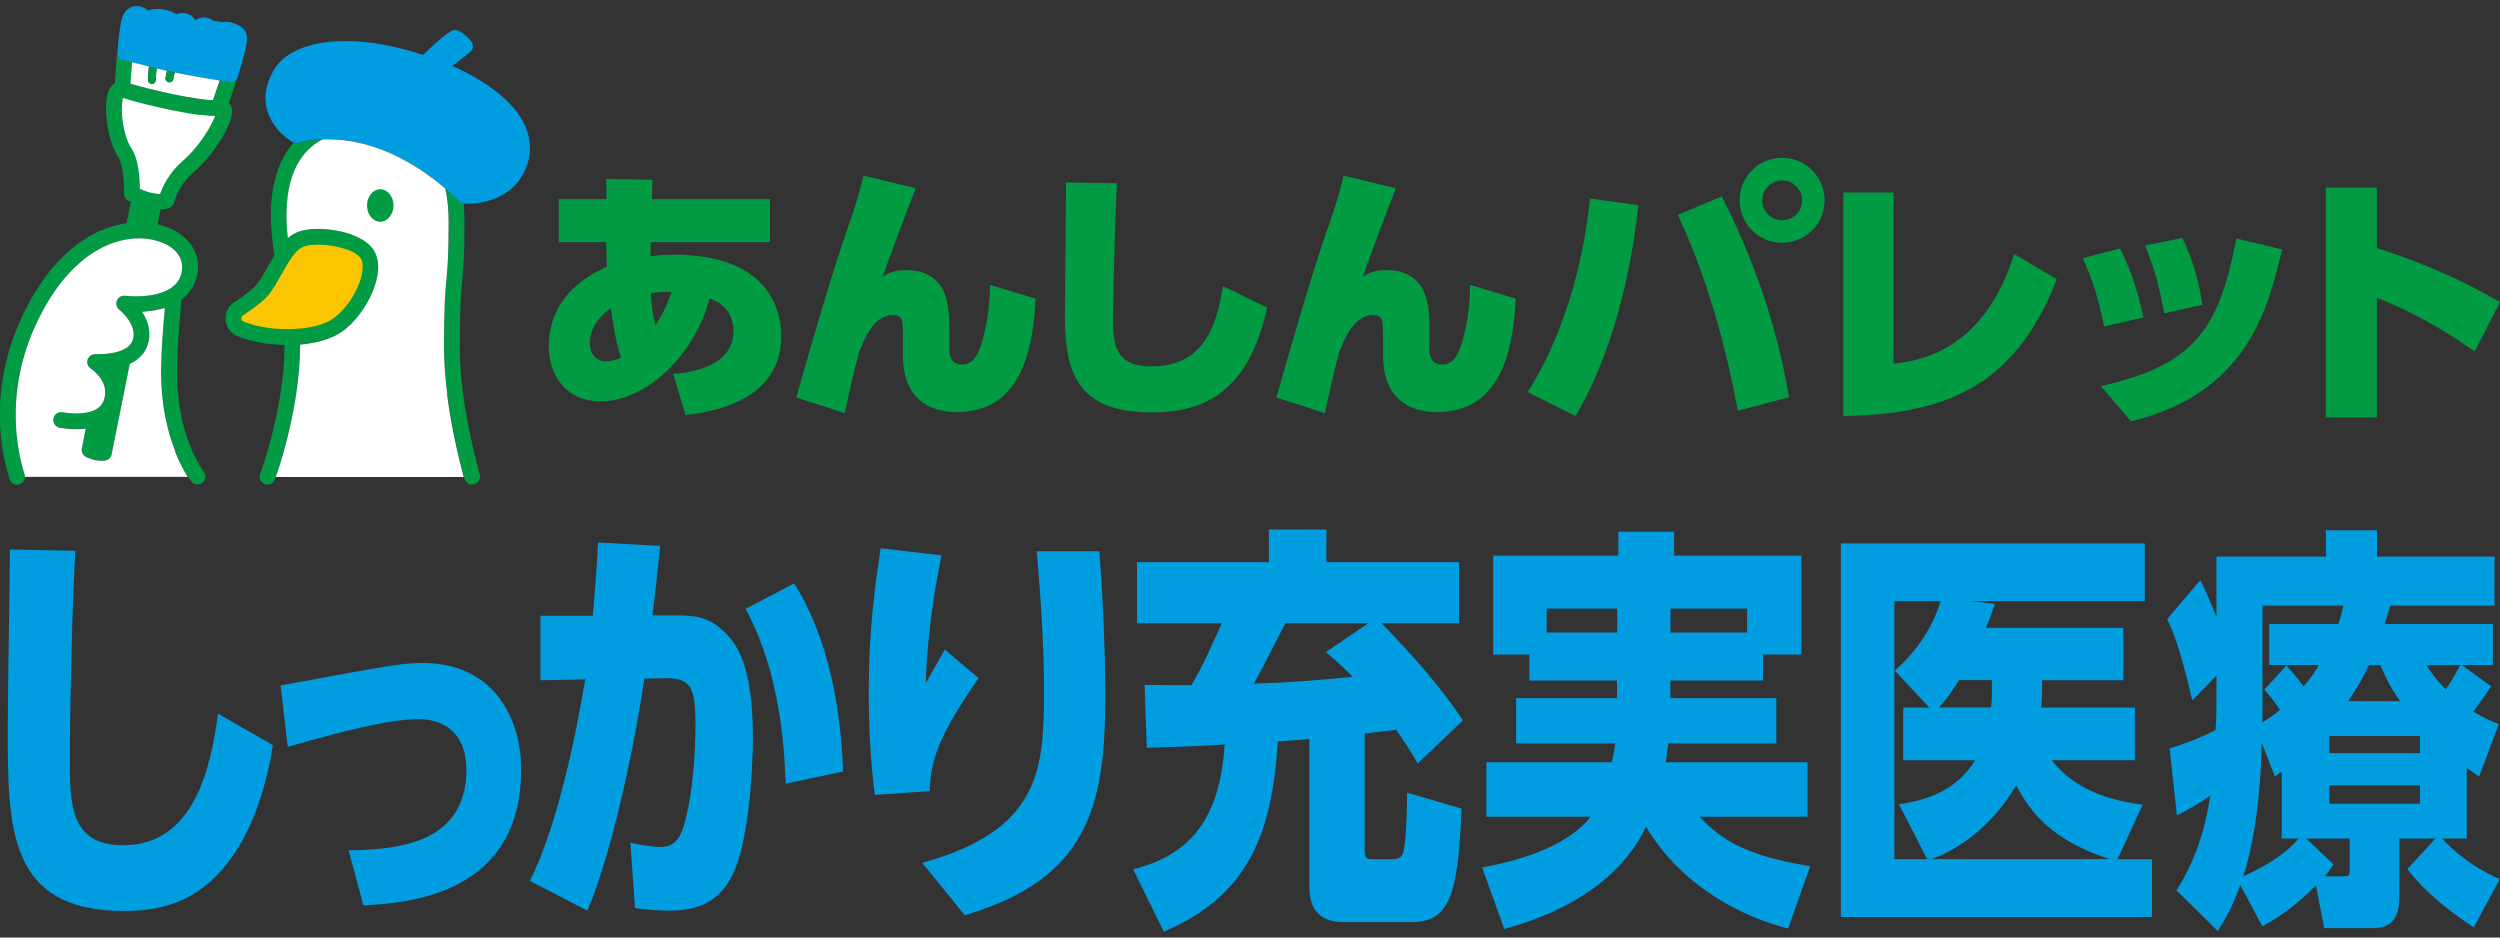
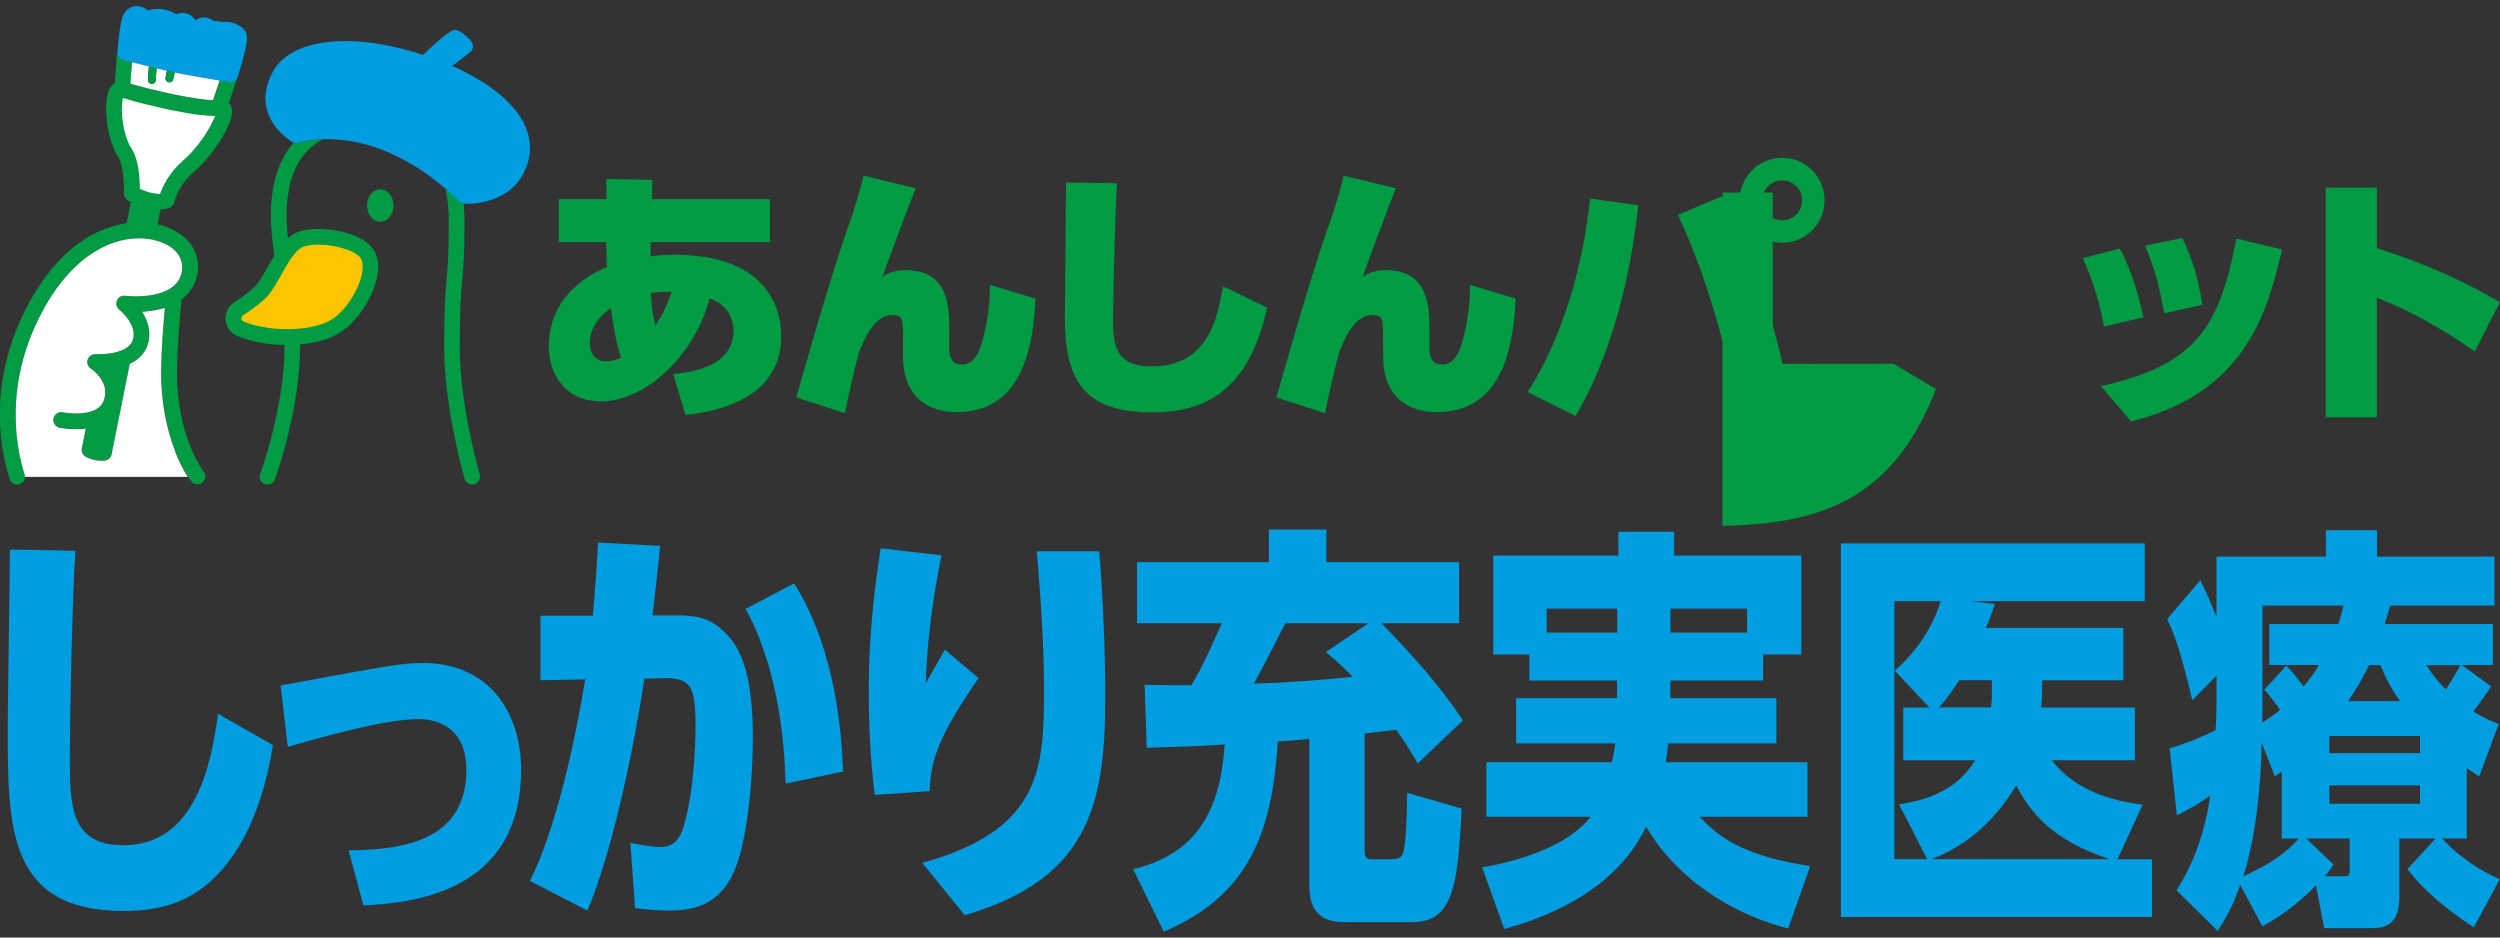
<svg xmlns="http://www.w3.org/2000/svg" id="_商品ロゴ" data-name="商品ロゴ" viewBox="0 0 200 75">
  <rect x="0" y="0" width="200" height="75" fill="#333333" stroke="none" />
  <defs>
    <style>
      .cls-1 {
        fill: #fff;
      }

      .cls-2 {
        fill: #009b43;
      }

      .cls-3 {
        fill: #009de1;
      }

      .cls-4 {
        fill: #fbc600;
      }
    </style>
  </defs>
  <g>
    <path class="cls-3" d="M9.85,67.62c-4.26,0-4.26-3.32-4.26-6.97,0-4.19.2-12.83.44-16.59l-5.24-.1c0,2.04-.17,11.96-.17,14.21,0,8.08,0,14.71,9.3,14.71,3.58,0,6.4-1.07,8.78-4.52,1.67-2.45,2.66-5.7,3.13-8.75l-4.39-2.51c-.58,4.39-1.94,10.52-7.59,10.52Z" />
    <path class="cls-3" d="M39.75,55.59c-.67-.81-1.5-1.43-2.45-1.86-1.02-.46-2.18-.69-3.46-.69-1.64,0-2.51.16-10.86,1.7l-.53.1.57,4.91.1-.03c2.51-.72,4.4-1.22,5.95-1.56,1.92-.43,3.38-.63,4.46-.63.5,0,1.46.09,2.3.66.98.68,1.48,1.83,1.48,3.41,0,1.44-.34,2.64-1,3.59-.57.81-1.39,1.44-2.44,1.9-1.94.83-4.31.9-5.87.94h-.11s1.18,4.4,1.18,4.4h.07c.79-.05,1.98-.11,3.32-.35,1.58-.28,2.98-.73,4.16-1.34,3.36-1.75,5.07-4.82,5.07-9.13,0-1.17-.16-2.27-.48-3.28-.33-1.04-.82-1.96-1.46-2.73Z" />
    <path class="cls-3" d="M59.65,48.72c1.36,2.48,3,6.84,3.2,13.97l4.6-.97c-.1-2.41-.44-9.55-3.92-15.05l-3.88,2.04Z" />
    <path class="cls-3" d="M57.78,50.4c-1.19-1.11-2.38-1.17-3.78-1.17h-1.8c.1-.8.54-4.69.61-5.56l-4.97-.27c-.07,1.71-.14,2.41-.41,5.86h-4.19v5.16l3.58-.07c-1.8,10.79-3.92,15.11-4.43,16.12l4.6,2.38c2.11-4.93,3.88-13.91,4.56-18.56l1.43-.03c2.32-.07,2.66.64,2.66,3.85,0,.3,0,4.72-.92,7.91-.31,1.07-.78,1.74-1.91,1.74-.37,0-1.29-.1-2.38-.34l.37,5.23c.89.1,1.8.2,2.69.2,1.74,0,3.92-.33,5.14-2.92,1.23-2.51,1.6-8.11,1.6-10.89,0-5.76-1.23-7.54-2.45-8.64Z" />
    <path class="cls-3" d="M78.28,54.25l-2.69-2.28c-1.02,1.78-1.12,1.98-1.53,2.68.17-4.93.95-8.64,1.26-10.22l-4.87-.57c-.44,2.98-.95,6.53-.95,11.49,0,2.75.14,5.53.48,8.24l4.39-.3c.1-2.35.54-4.16,3.92-9.05Z" />
    <path class="cls-3" d="M82.94,44.1c.2,2.35.58,6.9.58,11.02,0,6.3-.17,11.26-9.74,13.91l3.4,4.19c9.74-2.88,11.24-8.58,11.24-17.32,0-3.95-.17-7.84-.48-11.8h-5.01Z" />
    <path class="cls-3" d="M111.68,58.37c.58.8.95,1.37,1.74,2.71l3.61-3.45c-1.74-2.65-3.95-5.13-6.5-7.77h6.2v-4.89h-10.62v-2.61h-4.6v2.61h-10.55v4.89h6.78c-1.06,2.35-1.4,3.18-2.42,4.96-1.02,0-1.63,0-3.75-.03l.17,5.03c3.85-.1,5.99-.23,6.23-.27-.37,6.03-2.83,8.88-7.32,9.99l2.45,4.99c7.08-2.98,8.68-8.34,9.13-15.21l2.52-.2v11.8c0,2.85,2.04,2.85,2.96,2.85h5.24c3.27,0,3.68-2.78,3.98-9.08l-4.36-1.27c0,.37-.03,3.55-.27,4.62-.1.57-.44.7-.95.7h-1.5c-.44,0-.68,0-.68-.74v-9.32c1.7-.2,2.01-.23,2.52-.3ZM108.21,54.15c-3.3.3-4.8.44-7.9.54.48-.87.65-1.17,2.52-4.83h6.64l-3.41,2.31c1.02.84,1.46,1.27,2.15,1.98Z" />
    <path class="cls-3" d="M135.99,65.34h8.61v-4.36h-11.34c.07-.47.1-.7.2-1.51h8.65v-3.62h-8.48v-1.41h7.42v-2.08h3.06v-7.91h-10.18v-1.91h-4.46v1.91h-10.01v7.91h2.89v2.08h7.01v1.41h-8.07v3.62h7.93c-.07.57-.14.94-.27,1.51h-10.04v4.36h8.34c-1.19,1.54-3.78,3.18-8.68,4.05l1.77,4.93c2.15-.6,8.65-2.51,11.34-8.18,2.93,4.89,7.83,7.24,11.37,8.14l1.77-4.99c-4.77-.74-7.05-1.98-8.85-3.95ZM133.64,48.69h6.13v1.91h-6.13v-1.91ZM129.38,50.6h-5.65v-1.91h5.65v1.91Z" />
    <path class="cls-3" d="M171.4,64.37c-3.68-.44-5.96-1.84-7.25-3.55h6.64v-4.22h-7.49c.07-.8.07-1.04.07-2.18h6.5v-4.19h-11c.24-.54.34-.8.72-1.91l-1.87-.23h13.86v-4.62h-24.31v29.89h24.89v-4.62h-2.76l2.01-4.36ZM159.35,54.42v.6c0,.77,0,1.04-.07,1.57h-4.15c.48-.57.82-.94,1.6-2.18h2.62ZM151.55,68.73v-20.64h3.71c-.95,3.05-2.89,4.86-3.68,5.56l2.76,2.95h-2.08v4.22h5.75c-1.4,2.28-3.64,3.18-6.09,3.52l2.25,4.39h-2.62ZM154.51,68.73c2.32-.84,4.9-2.71,6.78-5.9,1.19,2.21,2.83,4.36,7.46,5.9h-14.23Z" />
    <path class="cls-3" d="M195.4,67.08h1.94v-5.63c.31.2.44.3.99.67l1.57-4.19c-.51-.2-1.16-.47-2.04-1.01.2-.27.75-.97,1.43-2.01l-2.35-1.71h2.49v-3.28h-8.65c.07-.2.27-.97.44-1.47h8.34v-3.92h-9.4v-2.11h-4.09v2.11h-8.75v4.83c-.44-1.11-.72-1.78-1.29-2.95l-2.66,3.12c.41.84.99,2.11,2.01,6.5l1.94-1.98v2.14c0,.77-.03,1.54-.07,2.21-.58.3-1.81.9-3.68,1.47l.58,5.36c1.06-.54,1.67-.9,2.66-1.57-.37,2.68-1.23,5.29-2.69,7.57l3.3,3.25c.78-1.24,1.23-2.08,1.8-3.69l1.77,3.32c.99-.57,2.38-1.34,4.29-3.28l.65,3.42h3.74c.82,0,2.28-.03,2.28-2.45v-4.72h2.89l-2.25,2.45c.71.9,2.01,2.48,5.31,4.66l2.08-3.85c-2.49-1.11-3.92-2.51-4.6-3.25ZM189.51,53.21h.92c.27.64.71,1.68,1.57,2.88h-4.15c.78-1.17,1.16-1.81,1.67-2.88ZM179.47,70.1c1.16-3.69,1.43-8.18,1.46-10.69l1.06,2.71c.27-.2.37-.27.55-.37v5.33h1.36c-1.02,1.14-2.15,1.98-4.43,3.02ZM182.91,53.24l-1.77,1.94c.61.67.68.77,1.26,1.61-.31.27-.71.57-1.43,1.01.03-.57.03-1.04.03-1.64v-7.71h6.47c-.1.47-.2.87-.41,1.47h-5.52v3.28h3.98c-.34.6-.75,1.14-1.23,1.71-.1-.1-.65-.9-1.4-1.68ZM187.98,69.4c0,.6,0,.7-.48.7h-1.53c.31-.34.44-.54.71-.94l-2.18-2.08h3.47v2.31ZM193.6,64.3h-7.25v-1.47h7.25v1.47ZM193.6,60.25h-7.25v-1.37h7.25v1.37ZM194.11,53.21h2.72c-.07.13-.72,1.31-1.16,1.94-.82-.8-1.23-1.44-1.57-1.94Z" />
  </g>
  <g>
    <g>
      <path class="cls-2" d="M28,18.72c-.73-.25-1.58-.39-2.39-.41-.61-.01-1.47.05-2.08.39-.17.1-.34.22-.49.35-.07-.61-.11-1.22-.11-1.85,0-1,.11-1.9.33-2.69.23-.84.59-1.56,1.06-2.14.41-.5.91-.91,1.49-1.22-1.15.04-1.86.26-1.88.26-.14.05-.3.04-.43-.02-.05.06-.1.12-.15.18-.58.72-1.02,1.59-1.3,2.6-.25.9-.38,1.92-.38,3.03s.12,2.17.28,3.23c-.18.3-.35.6-.53.91-.29.53-.57,1.02-.87,1.4-.14.18-.56.61-1.82,1.45-.24.16-.43.38-.55.64-.11.24-.16.51-.13.78.02.26.11.52.26.73.16.23.38.41.64.53,1,.44,2.38.7,3.81.73,0,.01,0,.02,0,.04,0,1.14-.1,2.39-.3,3.71-.16,1.06-.39,2.17-.67,3.3-.48,1.93-.97,3.26-.98,3.27-.12.33.05.69.37.81.07.03.15.04.22.04.26,0,.5-.16.59-.41.02-.06.51-1.39,1.01-3.39.29-1.17.53-2.32.69-3.43.21-1.39.32-2.7.32-3.91,0-.03,0-.05,0-.08,1.19-.1,2.24-.39,3.01-.83.47-.27.96-.68,1.42-1.2.42-.49.81-1.06,1.11-1.65.32-.62.54-1.25.64-1.82.12-.68.08-1.28-.14-1.77-.29-.67-1-1.22-2.06-1.58Z" />
      <path class="cls-2" d="M37.58,34.63c-.23-1.14-.42-2.24-.55-3.27-.16-1.29-.25-2.47-.25-3.53,0-3.31.1-4.39.2-5.43.09-1,.18-1.95.18-4.63,0-.51-.02-1-.06-1.47-.14-.02-.27-.09-.37-.19,0,0-.4-.43-1.09-1.02.17.79.26,1.69.26,2.68,0,2.63-.08,3.55-.17,4.52-.1,1.07-.2,2.18-.2,5.54,0,1.11.09,2.35.26,3.69.14,1.07.33,2.2.56,3.37.4,1.99.8,3.37.82,3.42.1.33.45.53.78.43.33-.1.53-.45.43-.78,0-.01-.4-1.4-.8-3.34Z" />
    </g>
    <path class="cls-3" d="M42.1,10.28c-.31-.79-.86-1.57-1.64-2.3-1.05-1-2.51-1.92-4.27-2.7.43-.34.93-.72,1.4-1.09.14-.1.22-.26.24-.43s-.03-.34-.14-.47c-.39-.48-.91-.78-.96-.81-.19-.11-.43-.11-.62,0-.4.23-.99.7-1.79,1.46-.17.16-.33.31-.47.45-1.33-.44-2.64-.75-3.89-.93-1.26-.18-2.45-.22-3.51-.12-1.07.1-2.01.34-2.77.71-.82.4-1.43.94-1.81,1.61-.32.56-.52,1.13-.6,1.68-.07.5-.04.99.1,1.47.46,1.65,1.97,2.52,2.04,2.55.15.09.33.11.5.05.03,0,.75-.23,1.91-.27.69-.02,1.4.02,2.12.13.89.14,1.78.38,2.65.72.81.32,1.64.73,2.46,1.22.66.4,1.31.85,1.94,1.35,1.08.85,1.72,1.53,1.72,1.54.11.12.26.19.42.2.01,0,.1,0,.25,0,.37,0,1.12-.04,1.92-.31,1.54-.51,2.57-1.6,2.97-3.14.22-.85.16-1.72-.18-2.58Z" />
    <path class="cls-4" d="M27.59,19.91c-.6-.2-1.34-.33-2.01-.34-.63-.01-1.16.07-1.43.22-.62.35-1.13,1.27-1.63,2.16-.3.54-.62,1.1-.97,1.56-.34.44-1.03,1-2.12,1.73-.13.08-.13.21-.12.26,0,.06.03.16.15.21.88.39,2.19.62,3.51.62,0,0,.02,0,.03,0,.67,0,1.31-.06,1.89-.17.61-.12,1.13-.3,1.53-.53.35-.2.73-.52,1.09-.93.36-.41.69-.9.94-1.4.52-1.01.7-1.97.47-2.52-.13-.32-.62-.64-1.31-.87Z" />
-     <path class="cls-1" d="M35.78,31.52c-.17-1.34-.26-2.58-.26-3.69,0-3.36.1-4.47.2-5.54.09-.97.17-1.89.17-4.52,0-.99-.09-1.89-.26-2.68-.19-.16-.4-.34-.63-.52-.63-.49-1.28-.95-1.94-1.35-.82-.49-1.64-.91-2.46-1.22-.87-.34-1.76-.58-2.65-.72-.71-.11-1.42-.15-2.12-.13,0,0-.02,0-.03,0-.59.31-1.09.72-1.49,1.22-.47.58-.83,1.3-1.06,2.14-.22.79-.33,1.7-.33,2.69,0,.63.04,1.24.11,1.85.15-.14.32-.25.49-.35.6-.34,1.46-.4,2.08-.39.81.02,1.66.16,2.39.41,1.06.36,1.78.9,2.06,1.58.21.49.26,1.09.14,1.77-.1.57-.32,1.2-.64,1.82-.3.59-.69,1.16-1.11,1.65-.45.52-.94.93-1.42,1.2-.77.44-1.82.72-3.01.83,0,.03,0,.05,0,.08,0,1.21-.11,2.52-.32,3.91-.17,1.1-.4,2.26-.69,3.43-.39,1.55-.77,2.71-.94,3.17h15.04c-.12-.44-.44-1.65-.77-3.25-.24-1.17-.43-2.3-.56-3.37Z" />
    <ellipse class="cls-2" cx="30.42" cy="16.44" rx="1.06" ry="1.3" />
  </g>
  <g>
    <path class="cls-2" d="M18.31,8.25c.19-.56.46-1.34.7-2.13-.08.27-.33.44-.6.44-.03,0-.07,0-.1,0,0,0-.29-.05-.73-.12-.2.61-.39,1.17-.53,1.57-.53,0-1.55-.13-3.18-.47-1.33-.28-2.63-.61-3.42-.84.03-.43.07-1.06.12-1.72-.42-.11-.7-.18-.73-.19-.3-.08-.49-.36-.47-.66,0,0,0,0,0,0,0,0,0,0,0,0-.08.94-.15,1.92-.18,2.52-.11.07-.21.15-.29.26-.21.27-.33.66-.39,1.2-.04.43-.04.94.02,1.47.06.54.16,1.09.31,1.58.17.56.38,1.03.62,1.41.27.41.38,1.24.42,1.7.06.65.03,1.2.03,1.2,0,.24.12.46.33.58,0,0,.09.05.23.12l-.34,1.69c-.92.13-1.84.43-2.72.9-1.02.54-1.97,1.3-2.85,2.26-.98,1.07-1.86,2.4-2.63,3.96-.88,1.78-1.46,3.65-1.75,5.54-.22,1.45-.25,2.94-.11,4.41,0,0,0,0,0,0H.08c.11,1.16.34,2.3.69,3.4.09.27.33.44.6.44.06,0,.13,0,.19-.03.33-.11.52-.46.41-.79-.34-1.06-.55-2.16-.65-3.28h0c-.12-1.33-.08-2.66.12-3.97.26-1.76.81-3.5,1.63-5.17.71-1.45,1.53-2.68,2.43-3.66.78-.85,1.62-1.52,2.51-1.99.75-.4,1.53-.66,2.32-.77.65-.09,1.29-.07,1.86.05,1.28.28,1.86.84,2.12,1.27.26.43.33.94.2,1.44-.13.5-.42.88-.86,1.18-.39.26-.89.44-1.49.54-1.1.19-2.13.06-2.14.06-.28-.04-.56.12-.67.38-.11.26-.03.57.2.74,0,0,.4.31.72.79.4.59.51,1.15.34,1.66-.09.25-.26.46-.54.63-.26.16-.59.28-.99.36-.73.15-1.42.11-1.43.11-.29-.02-.55.16-.64.43-.09.27.02.57.26.73.02.02.44.3.77.77.41.59.49,1.18.25,1.81-.11.3-.32.53-.63.69-.28.15-.65.25-1.08.29-.8.08-1.55-.07-1.56-.07-.34-.07-.67.15-.74.49-.07.34.15.67.49.74.04,0,.91.18,1.9.09.06,0,.13-.01.19-.02l-.31,1.57c-.05.27.07.54.31.68.06.04.6.32,1.29.32.07,0,.15,0,.22-.01.28-.03.51-.23.56-.51l1.45-7.23s0,0,0,0c.61-.28,1.16-.74,1.42-1.48.3-.87.15-1.8-.43-2.69.3-.02.64-.05.97-.11.31-.05.59-.12.85-.2-.01.14-.02.29-.04.43-.11,1.3-.23,2.77-.26,4.39-.02,1.34.09,2.65.33,3.89.19.99.47,1.95.82,2.83.61,1.53,1.23,2.33,1.26,2.36.22.27.61.32.89.1.27-.22.32-.61.1-.89-.02-.03-2.22-2.87-2.13-8.27.03-1.57.15-3.02.26-4.3.03-.41.07-.81.1-1.19h0c.72-.54,1.06-1.2,1.22-1.78.23-.83.11-1.69-.34-2.42-.38-.62-1.17-1.43-2.79-1.82l.24-1.19c.24,0,.46-.05.67-.11.22-.07.38-.25.42-.47,0,0,.07-.31.28-.75.21-.43.59-1.05,1.25-1.62.42-.36.84-.8,1.25-1.3.37-.46.73-.96,1.02-1.45.3-.49.53-.96.66-1.35.2-.55.21-.96.06-1.27-.04-.07-.08-.14-.13-.19Z" />
    <path class="cls-3" d="M19.72,2.78c-.04-.22-.13-.39-.29-.52-.41-.33-.88-.51-1.37-.52-.14,0-.27.01-.37.03-.22-.09-.42-.1-.59-.08-.14-.12-.33-.23-.6-.28-.3-.06-.61.02-.86.22,0,0,0,0,0,0-.2-.31-.45-.5-.74-.56-.34-.07-.6-.01-.79.07-.68-.41-1.32-.46-1.77-.41-.19.02-.36.06-.51.1-.26-.22-.6-.37-.98-.34-.25.02-.49.12-.68.29-.18.16-.32.38-.4.66-.05.15-.2.62-.38,2.71-.03.31.17.59.47.66.1.03,2.52.67,4.2,1.01,1.67.34,4.25.74,4.27.75.03,0,.07,0,.1,0,.27,0,.52-.18.6-.44.27-.87.47-1.59.59-2.13.08-.35.12-.62.13-.84,0-.15,0-.27-.01-.38Z" />
    <path class="cls-1" d="M15.92,9.19c-.64-.08-1.41-.22-2.31-.4-1.18-.25-2.8-.64-3.77-.95-.03.09-.05.22-.07.42-.03.35-.03.77.02,1.21.1.96.38,1.89.73,2.41.33.5.54,1.27.63,2.3.03.36.04.69.04.93.15.07.34.14.55.21.41.14.78.2,1.07.19.2-.59.71-1.69,1.82-2.65h0c.65-.56,1.35-1.39,1.9-2.27.25-.4.45-.78.59-1.1.03-.08.06-.16.08-.22-.33.01-.75-.02-1.28-.09Z" />
    <path class="cls-1" d="M14.04,36.17c-.35-.88-.62-1.83-.82-2.83-.24-1.24-.35-2.54-.33-3.89.03-1.62.15-3.09.26-4.39.01-.15.02-.29.04-.43-.26.08-.54.15-.85.2-.34.06-.67.09-.97.11.58.9.73,1.83.43,2.69-.26.74-.81,1.19-1.42,1.48l-1.45,7.23c-.05.27-.28.48-.56.51-.08,0-.15.01-.22.01-.69,0-1.23-.28-1.29-.32-.24-.13-.37-.41-.31-.68l.31-1.57c-.06,0-.13.01-.19.02-.99.09-1.86-.09-1.9-.09-.24-.05-.41-.22-.48-.44-.03-.1-.04-.2-.01-.31.07-.34.4-.56.74-.49,0,0,.76.15,1.56.07.44-.04.8-.14,1.08-.29.31-.17.51-.39.63-.69.23-.63.15-1.22-.25-1.81-.33-.47-.74-.76-.77-.77-.24-.15-.35-.45-.26-.73.09-.27.36-.45.64-.43,0,0,.69.04,1.43-.11.4-.08.73-.21.99-.36.27-.17.45-.38.54-.63.18-.51.06-1.07-.34-1.66-.33-.48-.72-.79-.72-.79-.23-.17-.31-.48-.2-.74.11-.26.38-.42.67-.38,0,0,1.05.13,2.14-.06.61-.11,1.11-.29,1.49-.54.45-.3.73-.68.86-1.18.13-.5.06-1.01-.2-1.44-.26-.43-.84-.99-2.12-1.27-.57-.12-1.21-.14-1.86-.05-.78.11-1.56.36-2.32.77-.89.47-1.73,1.14-2.51,1.99-.9.98-1.72,2.21-2.43,3.66-.82,1.67-1.37,3.4-1.63,5.17-.2,1.31-.23,2.65-.12,3.97h0c.1,1.12.31,2.22.65,3.28.02.06.03.13.03.19h13.02c-.24-.38-.62-1.04-.99-1.97Z" />
    <g>
-       <path class="cls-1" d="M12.24,5.41s0,0-.01,0c0,0,0,0,.01,0Z" />
      <path class="cls-1" d="M12.08,5.37s-.01,0-.02,0c0,0,.01,0,.02,0Z" />
      <path class="cls-1" d="M14.04,5.81s-.05-.01-.08-.02c0,0,0,0,.01,0l-.11.54c-.03.15-.16.25-.31.25-.02,0-.04,0-.06,0-.17-.03-.28-.2-.25-.37l.11-.55s0,0,0,0c-.27-.06-.55-.12-.82-.19,0,0,0,0,0,0-.04.33-.06.65-.07.93,0,.17-.14.31-.32.31,0,0,0,0,0,0-.17,0-.31-.15-.31-.32,0-.32.03-.69.08-1.07,0,0,.01,0,.02,0-.52-.13-1-.25-1.37-.34-.05.66-.09,1.28-.12,1.72.79.23,2.08.56,3.42.84,1.63.34,2.66.46,3.18.47.14-.4.33-.96.53-1.57-.89-.15-2.42-.4-3.55-.63Z" />
      <path class="cls-1" d="M12.37,5.44s.02,0,.02,0c0,0-.02,0-.02,0Z" />
      <path class="cls-1" d="M13.68,5.74s-.02,0-.02,0c0,0,.02,0,.02,0Z" />
      <path class="cls-1" d="M13.53,5.71s0,0-.01,0c0,0,0,0,.01,0Z" />
    </g>
    <path class="cls-2" d="M11.92,5.33c-.04.37-.07.75-.08,1.07,0,.17.14.32.31.32,0,0,0,0,0,0,.17,0,.31-.14.32-.31,0-.28.03-.6.07-.93-.21-.05-.42-.1-.62-.15Z" />
    <path class="cls-2" d="M13.36,5.67l-.11.55c-.03.17.08.34.25.37.02,0,.04,0,.06,0,.15,0,.28-.1.31-.25l.11-.54c-.2-.04-.41-.09-.62-.13Z" />
  </g>
  <g>
    <path class="cls-2" d="M53.84,29.91c.88-.06,4.84-.37,4.84-3.44,0-.26,0-1.94-1.91-2.6-1.33,4.93-5.38,8.24-8.67,8.24-3.06,0-4.2-2.37-4.2-4.41,0-2.88,1.72-5.1,4.65-6.35-.02-.69-.04-.84-.06-1.98h-3.79v-3.44h3.81v-1.61l3.68.06-.04,1.55h9.45v3.44h-9.55v1.12c.49-.04.99-.11,1.91-.11,6.97,0,8.54,3.83,8.54,6.52,0,3.46-2.5,5.74-7.66,6.3l-.99-3.29ZM48.87,24.66c-.93.62-1.68,1.61-1.68,2.78,0,.6.26,1.46,1.27,1.46.62,0,1.01-.19,1.23-.3-.3-.82-.52-1.81-.82-3.94ZM53.73,23.35c-.93-.02-1.38.06-1.66.11.06,1.38.3,2.32.37,2.56.56-.88.9-1.53,1.29-2.67Z" />
    <path class="cls-2" d="M73.26,15.07c-.54,1.33-2.35,6.15-2.65,7.06.39-.24.86-.52,1.87-.52,3.49,0,3.46,3.14,3.46,4.71v1.51c0,.32,0,1.33.99,1.33.47,0,1.23-.09,1.74-2.17.49-2,.52-3.31.52-4.2l3.66,1.1c-.19,3.16-.71,9.08-6.33,9.08-1.42,0-4.28-.52-4.28-4.48v-1.12c0-1.83,0-2.17-.84-2.17-1.51,0-2.3,2.02-2.69,3.03-.47,1.72-.9,3.77-1.12,4.82l-3.89-1.25c2.28-8.05,3.49-11.81,4.15-13.66.56-1.53,1.1-3.44,1.23-4.09l4.17,1.01Z" />
    <path class="cls-2" d="M89.36,14.66c-.19,3.08-.32,10.41-.32,10.99,0,2.3.45,3.66,3.08,3.66,4.58,0,5.27-3.92,5.72-6.41l3.53,1.7c-1.55,7.25-5.62,8.39-9.23,8.39-5.7,0-6.95-2.9-6.95-7.59,0-1.7.09-9.27.09-10.8l4.09.06Z" />
    <path class="cls-2" d="M111.67,15.07c-.54,1.33-2.35,6.15-2.65,7.06.39-.24.86-.52,1.87-.52,3.49,0,3.46,3.14,3.46,4.71v1.51c0,.32,0,1.33.99,1.33.47,0,1.23-.09,1.74-2.17.49-2,.52-3.31.52-4.2l3.66,1.1c-.19,3.16-.71,9.08-6.33,9.08-1.42,0-4.28-.52-4.28-4.48v-1.12c0-1.83,0-2.17-.84-2.17-1.51,0-2.3,2.02-2.69,3.03-.47,1.72-.9,3.77-1.12,4.82l-3.89-1.25c2.28-8.05,3.49-11.81,4.15-13.66.56-1.53,1.1-3.44,1.23-4.09l4.17,1.01Z" />
    <path class="cls-2" d="M131.07,16.41c-.97,8.97-3.57,14.46-5.03,16.87l-3.83-1.91c3.53-5.59,4.63-11.98,4.99-15.49l3.87.54ZM139.03,32.85c-1.55-8.33-3.72-13.32-4.8-15.66l3.51-1.48c2.58,5.06,4.45,10.46,5.38,16.07l-4.09,1.08ZM145.97,16.02c0,1.89-1.53,3.4-3.4,3.4s-3.4-1.51-3.4-3.4,1.54-3.4,3.4-3.4,3.4,1.51,3.4,3.4ZM140.98,16.02c0,.89.7,1.6,1.59,1.6s1.6-.7,1.6-1.6-.75-1.59-1.6-1.59-1.59.7-1.59,1.59Z" />
-     <path class="cls-2" d="M151.48,29.1c1.94-.24,7.14-.86,9.66-8.78l3.4,2.02c-3.51,9.1-9.57,10.78-17.08,10.95V15.4h4.02v13.71Z" />
+     <path class="cls-2" d="M151.48,29.1l3.4,2.02c-3.51,9.1-9.57,10.78-17.08,10.95V15.4h4.02v13.71Z" />
    <path class="cls-2" d="M168.32,26.11c-.19-1.03-.62-3.1-1.7-5.46l2.97-.77c1.05,1.94,1.61,4.26,1.89,5.51l-3.16.73ZM168.07,30.89c7.53-1.7,9.45-4.58,10.84-11.81l3.66.88c-1.14,4.73-2.75,11.47-12.09,13.75l-2.41-2.82ZM173.14,25.06c-.32-1.72-.67-3.33-1.53-5.42l2.97-.6c.84,1.68,1.33,3.49,1.61,5.34l-3.06.69Z" />
    <path class="cls-2" d="M197.98,28.12c-1.27-.88-4.13-2.86-7.83-4.3v9.57h-4.09V15.01h4.09v4.84c4.99,1.59,7.98,3.25,9.85,4.32l-2.02,3.94Z" />
  </g>
</svg>